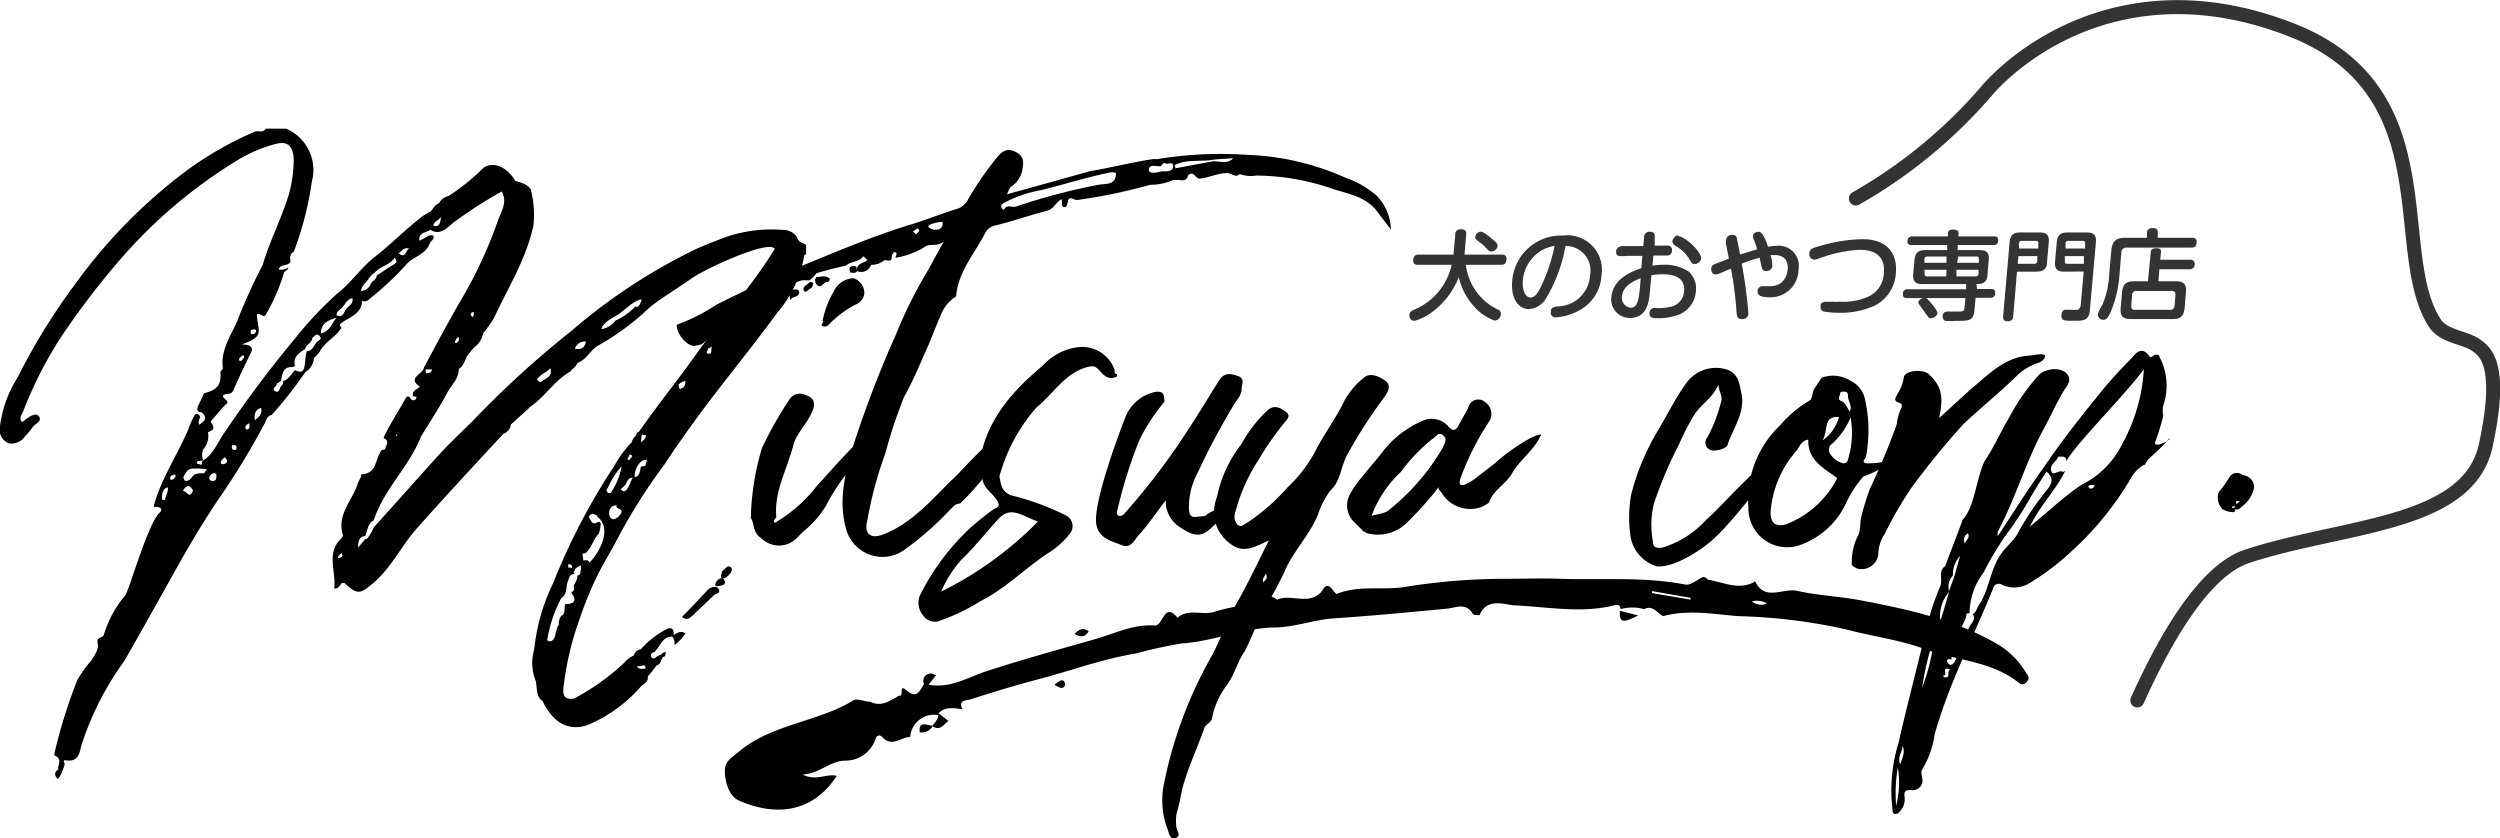
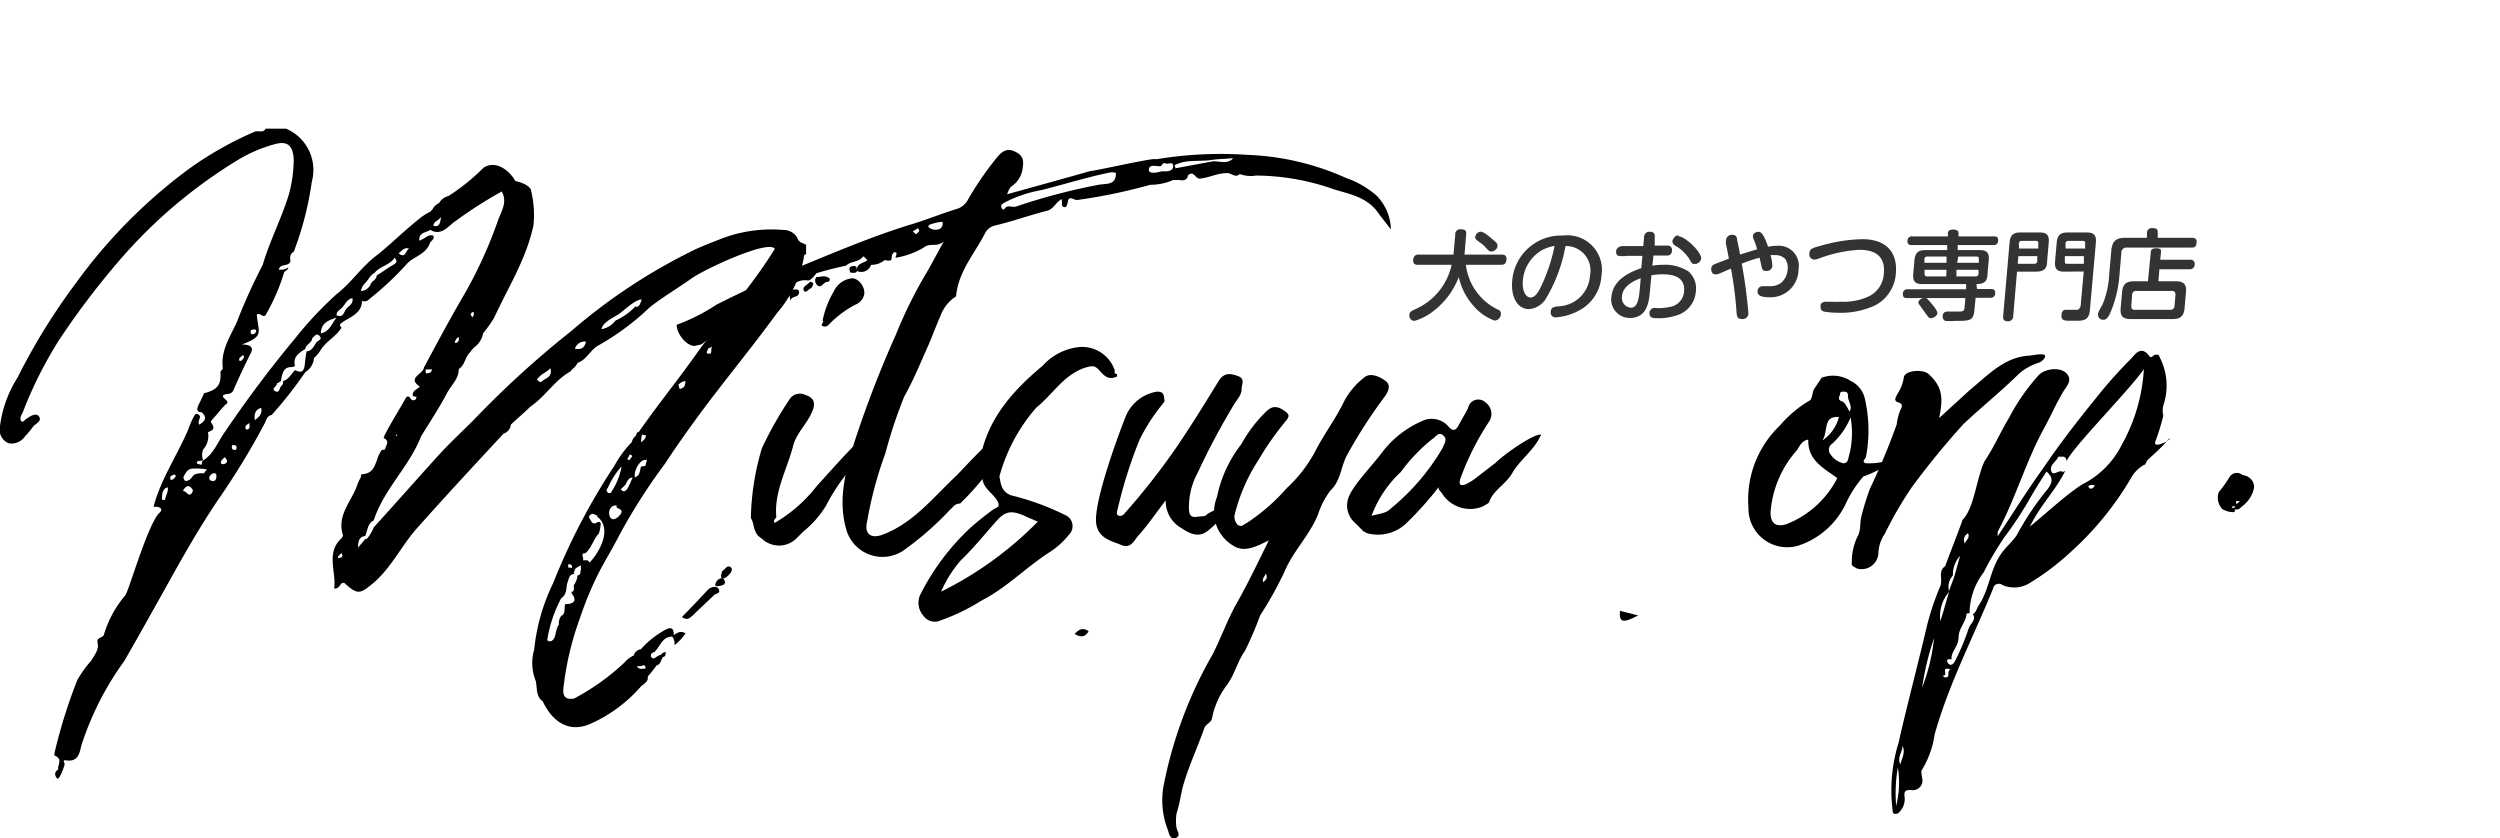
<svg xmlns="http://www.w3.org/2000/svg" viewBox="0 0 178.73 59.94">
  <defs>
    <style>.cls-1{fill:none;stroke:#333;stroke-linecap:round;stroke-linejoin:round;}.cls-2{fill:#333;}</style>
  </defs>
  <g id="レイヤー_2" data-name="レイヤー 2">
    <g id="レイヤー_1-2" data-name="レイヤー 1">
-       <path class="cls-1" d="M152.8,50.08c2.18-4.85,4.92-9.33,7.83-10.3,6.87-2.28,15.83-2.15,17.08-7.93s0-6.71-.76-7.22-2.27-.57-2.89-1.55C170.79,18,175,6.54,163.87,2.16s-18.8,1-21.66,4.13a35.42,35.42,0,0,1-9.53,7.9" />
      <path class="cls-2" d="M101.37,18.93c-.1,0-.37,0-.34-.35s.26-.38.4-.38h2.49v-.1l.12-1.33a.35.35,0,0,1,.39-.38c.3,0,.42.09.39.38l-.12,1.43h2.66c.09,0,.37,0,.34.35s-.2.38-.4.38H104.8a4.08,4.08,0,0,0,2.28,3.2.3.3,0,0,1,.22.34.48.48,0,0,1-.45.45,3.55,3.55,0,0,1-1.5-1.05,4.57,4.57,0,0,1-1.06-2.06,5.54,5.54,0,0,1-1.84,2.45,3.91,3.91,0,0,1-1.32.68.37.37,0,0,1-.37-.42c0-.21.16-.29.34-.38a4.51,4.51,0,0,0,2.68-3.21Zm5.37-1.79c.27.22.34.31.32.45a.45.45,0,0,1-.42.39c-.13,0-.17,0-.42-.28s-.37-.31-.56-.47-.2-.16-.19-.3a.44.44,0,0,1,.38-.37C106.07,16.56,106.5,16.93,106.74,17.14Z" />
      <path class="cls-2" d="M110.57,21.26a1.56,1.56,0,0,1-1.25.84c-.84,0-1.31-.87-1.21-2a3.51,3.51,0,0,1,3.64-3.26,2.47,2.47,0,0,1,2.74,2.88,3,3,0,0,1-1.64,2.5,4.06,4.06,0,0,1-1.61.47.34.34,0,0,1-.37-.41c0-.31.25-.35.54-.38a2.34,2.34,0,0,0,2.26-2.2,1.75,1.75,0,0,0-1.75-2.11A11,11,0,0,1,110.57,21.26Zm-.32-3.38a2.76,2.76,0,0,0-1.38,2.2c-.06.75.23,1.19.55,1.19s.56-.36.82-.93a12.3,12.3,0,0,0,.9-2.76A2.77,2.77,0,0,0,110.25,17.88Z" />
      <path class="cls-2" d="M118.13,19a3.48,3.48,0,0,1,.74-.07,3.13,3.13,0,0,1,1.85.48,1.62,1.62,0,0,1,.52,1.43,1.93,1.93,0,0,1-1.45,1.73,4.06,4.06,0,0,1-1.28.18c-.29,0-.62,0-.58-.4a.35.35,0,0,1,.41-.33,3.69,3.69,0,0,0,1-.07,1.21,1.21,0,0,0,1.06-1.11c.09-1.08-.84-1.23-1.53-1.23a4.8,4.8,0,0,0-.81.07l-.1,1.12c-.06.69-.17,1.93-1.42,1.93a1.32,1.32,0,0,1-1.34-1.5c.12-1.3,1.44-1.82,2.14-2.06l.08-.88-1.08,0a2,2,0,0,1-.62,0c-.07,0-.2-.09-.18-.34s.3-.36.48-.36h1.46l.06-.62a.37.37,0,0,1,.41-.4c.37,0,.36.25.35.4l0,.59.88,0a.3.3,0,0,1,.35.36c0,.31-.25.35-.32.35l-1,0Zm-.83.89c-.47.17-1.28.54-1.34,1.29a.7.7,0,0,0,.63.82c.35,0,.55-.31.63-1.22Zm2.69-3c.47,0,1.67,1.13,1.63,1.6a.46.46,0,0,1-.46.38c-.17,0-.19,0-.4-.37a2.79,2.79,0,0,0-1-.94.39.39,0,0,1-.2-.32.42.42,0,0,1,.11-.22A.39.39,0,0,1,120,16.82Z" />
      <path class="cls-2" d="M125,22.43a.42.42,0,0,1-.48.38c-.33,0-.35-.24-.37-.46a26.94,26.94,0,0,0-.4-3.15l-.74.32a1,1,0,0,1-.36.1c-.25,0-.33-.26-.31-.42s.06-.23.26-.32,1-.37,1-.4c-.06-.31-.09-.48-.2-1a1.14,1.14,0,0,1,0-.34.41.41,0,0,1,.44-.35.3.3,0,0,1,.34.26c0,.11.06.23.22,1.15.34-.11,1-.31,1.22-.38a5.72,5.72,0,0,0-.21-.63.64.64,0,0,1-.09-.3c0-.24.28-.32.41-.32s.35.1.67,1.07a3.81,3.81,0,0,1,.67-.07,1.43,1.43,0,0,1,1.51,1.68,2,2,0,0,1-2.13,2c-.37,0-.83-.06-.8-.44a.36.36,0,0,1,.38-.35l.21,0,.31,0a1.29,1.29,0,0,0,.8-.25,1.38,1.38,0,0,0,.45-.93,1.09,1.09,0,0,0-.16-.75.94.94,0,0,0-.7-.29,3.05,3.05,0,0,0-.36,0,3.18,3.18,0,0,1,.13.78.4.4,0,0,1-.45.35c-.16,0-.25-.05-.29-.19s-.16-.68-.17-.76a11.32,11.32,0,0,0-1.28.43A34.73,34.73,0,0,1,125,22.43Z" />
      <path class="cls-2" d="M130.57,21.57l.4,0a5.25,5.25,0,0,0,.65,0,4.3,4.3,0,0,0,1.87-.33,1.92,1.92,0,0,0,1.19-1.68c.11-1.16-.53-1.7-1.74-1.7a9.58,9.58,0,0,0-2.92.63,1.06,1.06,0,0,1-.3.07.37.37,0,0,1-.36-.45c0-.33.21-.38.94-.58a11.41,11.41,0,0,1,2.86-.43c1.58,0,2.51.84,2.38,2.42a2.77,2.77,0,0,1-1.48,2.31,5.79,5.79,0,0,1-2.64.53,6.25,6.25,0,0,1-1-.08.32.32,0,0,1-.26-.38C130.13,21.79,130.19,21.57,130.57,21.57Z" />
      <path class="cls-2" d="M141.34,20.66h1c.09,0,.33,0,.3.32a.31.31,0,0,1-.35.31h-1.05l-.08.85c-.07.8-.33.8-1.36.8a4.12,4.12,0,0,1-.73,0,.31.31,0,0,1-.18-.33c0-.34.27-.34.45-.34l.76,0c.19,0,.32,0,.35-.28l.06-.68h-2.87c.1,0,.12,0,.47.42.06.06.42.5.4.67s-.3.35-.45.35-.15,0-.52-.52l-.29-.4a.45.45,0,0,1-.11-.22.44.44,0,0,1,.41-.3h-1.21c-.09,0-.33,0-.3-.31a.31.31,0,0,1,.35-.32h4.17l0-.37h-3.13c-.49,0-.69-.18-.65-.72l.09-1c.05-.53.28-.71.77-.71h1.57l0-.36h-2.54a.26.26,0,0,1-.3-.31.31.31,0,0,1,.36-.31h2.53l0-.23c0-.22.23-.26.39-.26s.38.06.37.26l0,.23h2.54c.09,0,.32,0,.29.31a.3.3,0,0,1-.35.31h-2.54l0,.36h1.57c.49,0,.7.18.65.71l-.09,1c0,.6-.34.72-.79.72Zm-2.18-1.37h-1.57l0,.27c0,.13.05.2.18.2h1.37Zm0-.5,0-.45h-1.37a.19.19,0,0,0-.21.19l0,.26Zm.71.5,0,.47h1.37c.18,0,.2-.12.21-.2l0-.27Zm.05-.5h1.55l0-.26c0-.1,0-.19-.18-.19H140Z" />
      <path class="cls-2" d="M143.93,22.6a.36.36,0,0,1-.39.37c-.37,0-.34-.27-.33-.37l.46-5.27c.05-.56.31-.71.77-.71h1.38c.46,0,.7.15.65.71l-.12,1.37c0,.54-.28.72-.78.72H144.2Zm.32-3.74h1.18a.2.2,0,0,0,.22-.2l0-.35H144.3Zm.1-1.09h1.37l0-.35c0-.14,0-.2-.18-.2h-1a.19.19,0,0,0-.21.2Zm3.22,1.65c-.51,0-.69-.2-.65-.72l.12-1.37c.05-.54.29-.71.78-.71h1.37c.45,0,.7.15.65.71l-.43,4.85c-.06.75-.51.75-1,.75H148c-.37,0-.66,0-.62-.42s.28-.36.44-.36.65,0,.72,0,.2-.2.21-.29l.22-2.45Zm1.41-.56,0-.55h-1.36l0,.35c0,.13,0,.2.18.2Zm.09-1.09,0-.35c0-.12,0-.2-.18-.2h-1a.19.19,0,0,0-.22.2l0,.35Z" />
      <path class="cls-2" d="M156.7,17c.1,0,.37,0,.34.33s-.13.37-.4.37h-4.59a.35.35,0,0,0-.39.36l-.13,1.55a8.58,8.58,0,0,1-.66,2.76c-.19.39-.31.49-.49.49a.36.36,0,0,1-.39-.37c0-.1,0-.17.32-.71a6.25,6.25,0,0,0,.48-2.17l.15-1.68c.06-.7.35-.93,1-.93h1.55l0-.34a.34.34,0,0,1,.39-.35c.18,0,.41,0,.38.35l0,.34Zm-2.94,1.08c0-.1,0-.33.37-.33s.38.1.36.33l-.05.49h2.13a.29.29,0,0,1,.33.34.34.34,0,0,1-.39.34h-2.13l-.07.86h1.25c.55,0,.77.2.72.79l-.1,1.13c-.06.61-.33.78-.85.78h-3c-.52,0-.77-.17-.72-.78l.1-1.13c.05-.59.3-.79.85-.79h1Zm1.77,3c0-.19-.07-.28-.26-.28h-2.53a.27.27,0,0,0-.31.28l-.06.79c0,.19.06.28.25.28h2.53a.28.28,0,0,0,.31-.28Z" />
      <path d="M117.12,44l-1.31-.33C115.76,44.52,116,44.57,117.12,44Z" />
      <path d="M77.83,45.13c-.37-.27-.67-.18-1,.19C77.27,45.59,77.59,45.56,77.83,45.13Z" />
-       <path d="M75.81,48.66a2.26,2.26,0,0,0-.42.29,1.71,1.71,0,0,0,.4.21.25.25,0,0,0,.35-.21C76.14,48.69,76,48.59,75.81,48.66Z" />
-       <path d="M144.86,48.12a5.93,5.93,0,0,0-1.94-2c-3.1-1.83-6.57-2.57-10-3.22-1.48-.27-3-.33-4.45-.66-1-.22-2.31.78-3-.69a1.77,1.77,0,0,1-.17.12c-1.09.5-2.12-.05-3.16-.22-.1,0-.23-.31-.47-.16-.92.53-.93.55-1.3.48-2.92-.55-5.88-.29-8.82-.39-1.36-.05-2.76,0-4.06,0a45.61,45.61,0,0,0-6.8.54c-1.71.34-3.48-.14-5.14.55-.33-.25-.58-1.08-1.08-.16-.91,1-2.16.12-3.17.56-.41-.28-.82-.44-1.14.12a1.24,1.24,0,0,1-.34.18,14.79,14.79,0,0,0-2.85.52c-.93.38-2-.25-2.78.48-1-1.2-1,.6-1.66.55-1.55-.11-2.9.61-4.33,1-2.53.72-5.06,1.42-7.57,2.23-1.37.44-2.69,1.3-4.24,1l.54-.69c-.13,0-.27-.13-.39-.11a.53.53,0,0,0-.48.76c-.31.46-.52,1.1-1.26.44-.57-.51-.15.51-.52.38-.64.36-1.26.84-2.07.44-.4,0-.92-.27-1.2-.1-2.57,1.57-5.78,1.66-8.19,3.67-.52.43-1,.68-1,1.37s.25,1.78,1,2.12c2.47,1.09,5.2,1,7-1.76-.71-.2-1.41.4-2.44-.09,1.29-.11,1.9-.95,3-1a2.27,2.27,0,0,0,2.2-1.51c.07-.31.32-.37.49-.18.7.77,1.33,0,2,0a1.72,1.72,0,0,1,2-1.57c0,.34-.24.52-.4.76-.38,0-1-.41-.92.47a.86.86,0,0,0,.92-.44c.54.4.8-.14,1.14-.37L67.1,51c.49-.53,1.11-.36,1.71-.3h0c-.36-.68.33-.62.58-.7,1.59-.52,3.19-1,4.81-1.43,2.32-.6,4.57-1.45,7-1.85A33.11,33.11,0,0,1,84.49,46c2.24-.14,4.33-1.09,6.56-1.14,1.47,0,2.85-.55,4.28-.65,2.73-.18,5.44-.44,8.15-.7.57-.05,1.35-.47,1.81.38,0,.09.48.11.5.07.51-1.28,1.9-.7,2.49-.68,2.38.1,4.73.59,7.1,0,.26-.06.45-.05.48.27a3,3,0,0,1,1.67,0c.63-.32.93.26,1.36.5h0c1.8-.49,3.61-.14,5.39,0A39.84,39.84,0,0,1,132,45c1.84.5,3.74.72,5.56,1.39,2.2.83,4.7.83,6.67,2.35.24.19.43.29.67,0S145,48.32,144.86,48.12Zm-24-5.25-2.75-.47,0-.14,2.75.48Zm4.34.15a1.3,1.3,0,0,1,1.12.13A1.1,1.1,0,0,1,125.23,43Z" />
      <path d="M57.63,17.51v.67c-.16,0-.16.17-.17.28a8.43,8.43,0,0,1-1.91,3.92c-1.63,2.24-3.42,4.42-5.11,6.66-1,1.34-2,2.74-2.92,4.14a41.7,41.7,0,0,0-3.2,5c-.45.89-1,1.79-1.47,2.68a25.1,25.1,0,0,0-1.4,3.36,21.49,21.49,0,0,0-1.13,4.65c-.06.45-.23,1.23.72,1.07a16.53,16.53,0,0,0,3.6-2.57,1.93,1.93,0,0,1,.67-.51.59.59,0,0,1,.5-.44A6.66,6.66,0,0,1,47.61,45c.45-.22.56,0,.56.4.28-.17.5-.34.84-.11a4.24,4.24,0,0,1-.79.84.84.84,0,0,0-.16-.62c-.73,0-.85.72-1.29,1.12-.17,0-.34.22-.17.39s.28-.11.67-.22a.34.34,0,0,1,.34-.17c-.06.17,0,.28-.17.33s-.17.56-.51.62a7.33,7.33,0,0,1-.62.78c.06.39-.28.51-.5.73a10.35,10.35,0,0,1-3.54,2.63c-1.45.67-2.69.05-3.47-1.58-.5-.34-.39-1-.5-1.46a3.43,3.43,0,0,1-.11-2.24,14.07,14.07,0,0,1,1.36-4.76,45.79,45.79,0,0,1,4.38-8.39,7.53,7.53,0,0,1,1.24-1.68.77.77,0,0,1,.28-.45c.06-.11.06-.28.22-.28C47.08,28.86,48.6,27,50,25c1.8-2.4,3.82-4.64,5.39-7.21-.44-.68-5,1.44-5.94,2.11s-2,1.29-3,2.07a18.15,18.15,0,0,1-3.59,2.68c-.67.34-.9,1.07-1.57,1.29-.11.28-.34.39-.51.62-1.12.61-1.79,1.79-2.86,2.51-.45.45-1,.9-1.4,1.29A.74.74,0,0,1,36,31c-2.13,2.3-4.21,4.53-6.29,6.88-1.06,1.23-1.8,2.8-3.09,3.86-.89.73-1.06.79-2-.06a.18.18,0,0,0-.11,0,.18.18,0,0,1,.11,0c-.33-.11-.28.45-.73.39.17-1.17-.61-2.52.51-3.58a.44.44,0,0,0,.12-.22c-.45-1.41.56-2.36,1-3.53a2.83,2.83,0,0,1,.28-.62c0-.05,0-.22.11-.22,1.07-.06.9-1.18,1.4-1.74a.39.39,0,0,0,.23-.05c0-.23.39-.56-.11-.79a.86.86,0,0,1,.11-.28c.45-.89,1-1.73,1.46-2.57.11-.17.23-.17.34,0s.22.17.33.11.06-.11.12-.22a.48.48,0,0,1-.28-.06c-.06-.39.33-.45.5-.67-.95-.62.28-.9.29-1.34.84-1.57,1.68-3.14,2.58-4.71a31.38,31.38,0,0,0,2.7-5.76c.23-.67.73-1.35.29-2.13a30.85,30.85,0,0,0-3.31,2.12c-.45.28-1,1.12-1.8.62-.28.22-.84.16-.78.78a4.28,4.28,0,0,0,.61-.34c.4-.16.62.06.17.45-.28.9-1.23,1-1.74,1.62a21.81,21.81,0,0,1-2.64,2.46.43.43,0,0,1-.5.11c0,1-1.12,1.24-1.52,1.63-.11.11-.05.16.06.28-.4.67-1.18,1-1.57,1.73a3.23,3.23,0,0,1-.4.45,1.31,1.31,0,0,1-.62,1,29.76,29.76,0,0,1-2.41,3.07c-.34.06-.39.39-.51.62a53.19,53.19,0,0,1-3.31,5.43c-1.35,2-2.53,4.08-3.71,6.21-1,1.79-2,3.58-3,5.32a21.38,21.38,0,0,0-3.09,6.1c-.11.5-.23,1.17-1.12,1-.23,0-.06.17-.06.28s-.39,1.24-.56,1-.17-.45.11-.62c-.11-.28.39-.73-.28-1a1.25,1.25,0,0,1,.06-.4,37.34,37.34,0,0,1,1.58-5,8.48,8.48,0,0,1,1-1.39c.23-.4.56-.79.45-1.24s.34-.33.45-.61a7.71,7.71,0,0,1,1.52-2.8c.23-.22,1.58-5,2.42-5.88.39-.33,0-.5-.39-.45.45-1.85,1.69-3.69,2.48-5.54a5.83,5.83,0,0,1,.39-.9c.11-.22.22-.33.45-.05,0,.22-.17.39-.06.61.39-.22.62-.5.17-.89-.39,0-.33-.28-.22-.51s.28-.56.39-.84c1-.27,1.24-.61,1.18-1.56.06-.06.17-.17.17-.23-.17-1.23.51-2.24,1-3.3a40.4,40.4,0,0,1,1.85-4.09c.51-1.73,1.36-3.36,1.86-5A9.69,9.69,0,0,0,21,11.39c-.06-1-.45-1.35-1.4-1.07A10.24,10.24,0,0,0,17,11.44a35.49,35.49,0,0,0-8.31,7A56.42,56.42,0,0,0,4.23,24.3a29.21,29.21,0,0,0-2.59,5.15c-.06.17-.28.39-.12.67.12.06.17,0,.28-.11.29-.22.79-.56,1-.22s-.28.5-.45.73a5.51,5.51,0,0,1-.56.67,1.16,1.16,0,0,1-1.17.5A1.05,1.05,0,0,1,0,30.46,8.45,8.45,0,0,1,1.25,27a44.85,44.85,0,0,1,4.22-6.82A37.32,37.32,0,0,1,13.61,12,24.93,24.93,0,0,1,18.2,9.42c.28-.11.62.12.79-.22h1.46A3.2,3.2,0,0,1,22.29,13,22.8,22.8,0,0,1,21,18c-.28.16-.28.39-.23.67-.16.45-.72.11-.84.61h.17a.93.93,0,0,0,.51-.16c0,.16-.17.22-.29.33a14.28,14.28,0,0,1-1.29,3c-.17.39-.45-.17-.67.05.11,1.29.56,1.52-1.07,2.13.73,0,.84.28.61.67-.45.9-.84,1.74-1.23,2.63a.44.44,0,0,1-.4.23c-.28.05-.5.11-.16.39s0,.34-.06.45c-.28.28-.51.61-.79.89-.11.17-.28.23-.11.4.28.44-.06.5-.28.61a1.46,1.46,0,0,1-.34,1.23,1,1,0,0,0,0,.79c.78-.5,1.07-1.4,1.57-2.07a83.21,83.21,0,0,1,5-6.66,25.7,25.7,0,0,1,3-3.19c1-.78,1.74-1.9,2.75-2.68s2.07-1.85,3.14-2.69a3.85,3.85,0,0,1,.78-.5c.06-.05.06-.11.12-.11a1,1,0,0,1,.5-.5,1.06,1.06,0,0,1,.68-.51A14.87,14.87,0,0,0,34.56,12c.62-.44,1.46-.16,2.07.62.11.11.17.34.28.34.51.11,1.07.39,1.07.73a7.27,7.27,0,0,1,.16,2.41c-.51,2.41-1.8,4.42-2.81,6.61a8.21,8.21,0,0,1-.79,1.11,1.58,1.58,0,0,1-.62,1,1.64,1.64,0,0,0-.28.33c-.39.34-.39.95-.84,1.23,0,.73-.57,1.18-.85,1.74-.56,1.06-1.23,2.07-1.85,3.08-.85,2.18-2.64,3.74-3.38,6-.44.22-.44.72-.61,1.12-.45.05-.51.39-.51.83.17-.22.34-.39.51-.61a.18.18,0,0,0,.16-.06,3.31,3.31,0,0,0,.45-.78c1.63-1.79,3.2-3.58,4.83-5.37.73-.78,1.52-1.51,2.3-2.29a68.26,68.26,0,0,1,7-6.38,40.79,40.79,0,0,1,8.92-5.86c.62-.28,1.23-.51,1.79-.73A10,10,0,0,1,56,16.44,1.13,1.13,0,0,1,57,17C57.13,17.4,57.41,17.34,57.63,17.51ZM12,34.85c-.22,0-.33.22-.39.39-.06.51-.06.51.17.51.05-.17.11-.34.17-.51S12,35,12,34.85Zm.56-.78c0-.12-.05-.17-.16-.12s-.23.06-.23.23.11.11.17.11A.91.91,0,0,0,12.55,34.07Zm1.24,1c-.23-.45-.51-.4-.73.05C13.28,35,13.56,35.75,13.79,35.08Zm1-1.51a4.85,4.85,0,0,0-1-.06c-.39,0-.5.28-.67.56-.05.11.06.33.17.33.62-.11.22-.61,1.29-.55A.79.79,0,0,1,14.8,33.57Zm-.73-.51c0,.17.17.11.28.17s.06-.22.17-.34C14.35,33,14.13,32.89,14.07,33.06Zm1.4,1c0-.11,0-.22-.17-.22a.41.41,0,0,0-.34.33c0,.17.12.23.28.23S15.47,34.24,15.47,34.07Zm.67-1.29c-.11-.16-.16.06-.28.12C15.53,33.4,16.53,33.18,16.14,32.78Zm.45-1c0,.17-.11.45.28.4C16.93,32,17,31.78,16.59,31.83Zm.52-6c0,.06.11.06.17,0a.88.88,0,0,0,.17-.22c0-.06-.06-.11-.06-.17C17.17,25.56,17.05,25.61,17.11,25.78Zm.72,4.49a.94.94,0,0,0-.28.22c0,.17,0,.28.17.22S17.83,30.43,17.83,30.27ZM18,23.88c.28.11.56-.5-.05-.28C17.9,23.66,17.9,23.88,18,23.88Zm.72,5.27c-.5.11-.56.5-.5.89C18.5,29.82,18.78,29.6,18.67,29.15ZM22.83,24c-.23-.22-.34.06-.51.17,0,.33-.45.44-.5.78-.45.28-.9.56-.73,1.23-.06,0-.12.06-.23.06-.61,0-.67.44-.78,1a1.37,1.37,0,0,1-.28.17c0,.22-.45.39-.12.56s.28-.28.45-.39a.43.43,0,0,0,.11-.34c.4-.11.57-.5.85-.78.89.45.61-.56.84-1.35.34,0,.5-.33.67-.61C22.71,24.34,23.11,24.28,22.83,24Zm1.23-1.29c-.56.17-1.12.39-1.12,1.12C23.56,23.72,23.73,23.11,24.06,22.71Zm1.13-1.39c-.34.05-.45.33-.68.61s-.45.28-.45.62c.51.17.51-.23.68-.45S25.3,21.71,25.19,21.32Zm-.71,18.37s-.06-.11-.06-.17l-.22.23c-.11.17.05.17.11.11A.15.15,0,0,0,24.48,39.69Zm3.74-21.28c-.34.56-1.07.61-1.46,1.12-.28.11-.39.44-.62.67s-.28.39-.34.61a.84.84,0,0,0,.68-.44c.05-.28.45-.34.45-.68.39-.22.73-.5,1.12-.72S28.38,18.69,28.22,18.41ZM28.31,31v.16h.11A.26.26,0,0,1,28.31,31Zm.92-13.23c-.34-.11-.51.17-.73.34C29,18.52,29,17.9,29.23,17.79Zm1.32,8.91c.23,0,.29-.11.34-.27h-.45C30.44,26.54,30.39,26.7,30.55,26.7Zm1-11.2c-.23.34-.56.34-.56.67C31.36,16.23,31.47,16.06,31.53,15.5Zm1.1,9c.11,0,.23-.22.11-.39l-.16.17C32.58,24.35,32.41,24.52,32.63,24.52Zm1-2s.06.11.12.22c.05-.11.11-.17.11-.22s0-.17-.06-.17S33.64,22.4,33.64,22.51Zm5.71,3.82c-.22.28-.56.39-.78.61s-.23.23-.06.34c0,.06.17.06.17.06C39,27,39.52,27,39.35,26.33Zm2.16,14.12c-.17.11-.45.17-.45.45-.05,0-.05,0-.05.06s0,0,.05.11c-.39,0-.39.33-.5.61s0,.84-.45,1.12a9.6,9.6,0,0,0-1,3c.22.17.39.05.51-.17s.11-.67.33-.95a.8.8,0,0,1,.17-.62c.34-.16.17-.56.28-.84.57,0,.9-.22.45-.78V42.3h.06c.23-.11,0-.39.17-.56a2.5,2.5,0,0,0,.17-.39.42.42,0,0,1,.06-.23c.22,0,.16-.28.22-.44Zm-.9,0c0,.06,0,.17.06.17s.11,0,.22,0c0-.11,0-.17-.11-.23S40.61,40.34,40.61,40.45Zm1.27-16a.74.74,0,0,0-.79.51C41.48,25,41.76,24.93,41.88,24.48Zm.81,12.45c-.16-.06-.33-.23-.5-.06s-.06.22,0,.33.17.4.45.23.33.06.28.22a2.26,2.26,0,0,1-.12.56c-.39.39-.5,1-.95,1.4-.28,0-.23.12-.17.34v.17c.17,0,.39-.06.45.17C42.86,39.5,43.81,37.77,42.69,36.93Zm3.17-15.46c-.45,0-1.18.72-1.57,1S43.11,23,43,23.53a1.54,1.54,0,0,0,1-.61,4.44,4.44,0,0,0,1.41-1C45.69,22,45.75,21.75,45.86,21.47ZM43.48,35.25h.17a4.79,4.79,0,0,0,.79-1.91,5.78,5.78,0,0,0-1,1.57C43.31,35,43.37,35.13,43.48,35.25Zm.62.89c-.9-.11-.62,1.74.27.62C44.66,36.31,43.93,36.42,44.1,36.14Zm1.12-2c-.28,0-.39.28-.5.51l-.34.33C44.77,35.47,45,34.58,45.22,34.18ZM45,32.89s.11-.16.17-.22,0-.17-.17-.17a.49.49,0,0,1-.11.23C44.83,32.84,44.89,32.89,45,32.89Zm1.18,0c-.4-.11-.9.78-.79,1.23.39-.11.34-.5.45-.78a.65.65,0,0,0,.33-.06C46.12,33.12,46.34,32.9,46.18,32.84Zm-.65,14.74c.17.28.39.16.62.17,0-.34-.17-.23-.34-.17Zm.31-16c.17-.17.34-.28.34-.51a2.5,2.5,0,0,1-.28-.05A1.61,1.61,0,0,0,45.84,31.61ZM49,27.24a.76.76,0,0,0-.5.28c.06.12.05.28.11.28C48.93,27.75,49,27.52,49,27.24Zm2.38,14.91c.17.28-.22.28-.33.39-.51.51-1.07,1-1.52,1.46-.22.17-.39.39-.78.11.67-.67,1.29-1.34,1.91-2C50.92,41.93,51.26,41.87,51.42,42.15ZM50.9,24.78c-.17.11-.28.11-.28.17s-.23.34.05.34S50.79,25.06,50.9,24.78Zm.86,16.64c.17.29,0,.4-.22.45s-.34.06-.39,0,.05-.34.22-.45S51.65,41.31,51.76,41.42Zm.51-.84c.17.17-.11.51-.34.68s-.5.11-.33-.28v-.12C51.82,40.75,52,40.31,52.27,40.58Z" />
      <path d="M61.81,32a3.11,3.11,0,0,1-.9,1.51.7.7,0,0,1-.22.17,13.44,13.44,0,0,0-1.63,2.46A7,7,0,0,1,57.43,38l-.45.45a1.77,1.77,0,0,1-2.52.05c-.67-.39-.5-1.07-.78-1.46a18.65,18.65,0,0,1,.79-5,27,27,0,0,1,2-3.53.88.88,0,0,1,1.12-.27c.56.17.78.56.45,1.23-.34.84-1.13,1.51-1.35,2.46-.45,1.68-1.35,3.25-1.19,5,0,.17-.28.23-.11.45a10.47,10.47,0,0,0,3-2.63c1.12-1.23,2.19-2.46,3.42-3.63C61.87,31,62.21,31.08,61.81,32Zm-3-9.08a6.64,6.64,0,0,1,.79-2.07,1.62,1.62,0,0,1,1.29-.95c.39-.06,1,.56.89,1.17a1.06,1.06,0,0,1-.67.73,7.46,7.46,0,0,0-1.85,1.4.36.36,0,0,1-.45.11C58.64,23.23,58.86,23.06,58.86,23Z" />
      <path d="M99.44,16.41c-.28-.39-.62-.78-.9-1.18-.78-1.12-2-1.34-3.13-1.68a17,17,0,0,0-5.6-1,2.28,2.28,0,0,1-1.18-.11c-.33.33-.61-.12-.95-.06-.67,0-1.23.33-1.91.39-.33,0-.44-.62-.84-.23-.05.34-.33.39-.61.33h-.45a4,4,0,0,1-1.63.34A39.06,39.06,0,0,1,77,14.3c-.28,0-.62-.4-.67.22-.06.11-.06.34-.28.28s-.06-.34-.17-.56c-.45.28-.56.73-1.07.84-1.29.33-2.52.78-3.75,1.06a1.09,1.09,0,0,0-.62.5c-.73,1.45-1.91,2.74-2.08,4.48,0,.11-.17.16-.23.22a2.82,2.82,0,0,0-.89,1.23c-.29.67-.57,1.4-.85,2.07-.56,1.24-1.07,2.52-1.74,3.7a34.39,34.39,0,0,0-1.36,4.09A27.71,27.71,0,0,0,62,37.24c-.23.9.22,1.29,1.06,1,2.24-.83,3.65-2.68,5.33-4.25.45-.44,2.92-3.24,3.14-2.68s-1.18,2.8-1.18,2.8A19.14,19.14,0,0,1,68.64,36c-.39,0-.5.27-.67.39a22.11,22.11,0,0,1-3.43,3,2.69,2.69,0,0,1-4-1.41c-.67-2.18-.11-4.2.51-6.27a77.6,77.6,0,0,1,3-7.79,31.86,31.86,0,0,1,2.19-4.42c.39-.67.73-1.34,1.24-2.24-.51.45-1,.06-1.46.45a5.72,5.72,0,0,1-2,.72c0-.11.17-.33,0-.39s-.28.22-.28.45-.34.11-.51.11a1.38,1.38,0,0,1-.95.33.74.74,0,0,1-1,.45c-.11-.56.5-.56.73-.78-.11-.11-.28-.34-.34-.23-.28.39-.84.28-1.18.62-.72.16-1.45.33-2.13.55,0,0-.39.56-.61.51a1.27,1.27,0,0,0-1.18.44,4.65,4.65,0,0,1-1.07.67c0,.23.45.06.34.4a.36.36,0,0,1-.45.22.82.82,0,0,0-.5.17,3.61,3.61,0,0,1-.45.39c-.23.11-.51.33-.45-.28.06-.23-.34-.12-.5-.17s-.12.17-.17.22c0,.34.56,0,.44.45-.16.17-.16.67-.61.34-.39.16-.84.39-1.29.61a3.21,3.21,0,0,1-1.07.61c-.33.23-.56.56-.95.56-.51.28-1.46-.67-1.46-1.46a13.73,13.73,0,0,0,2.86-1.45c2-1,3.93-1.9,6-2.73,2.58-1.06,5.22-2.18,7.91-3,1.12-.34,2.19-.78,3.31-1.12a1.38,1.38,0,0,0,.78-.72,23.23,23.23,0,0,1,2.08-3c.34-.39.68-.61,1.18-.39s.73.51.62,1.13a1.83,1.83,0,0,1-.74,1.34c-.22.11-.28.39-.39.61,2-.55,4-1.11,6-1.67.34,0,4.65-1,4.65-.83a28,28,0,0,1,6.5-.32,18.8,18.8,0,0,1,7.06,1.64A6.69,6.69,0,0,1,98.43,14,3.59,3.59,0,0,1,99.44,16.41ZM55.33,20.92c-.28.17-.67.12-.84.45.11,0,.28.06.34.06C54.89,21.2,55.28,21.2,55.33,20.92Zm1.8-.05c0,.45-.51.23-.62.62-.06-.39-.22-.68.23-.79C57,20.7,57.07,20.65,57.13,20.87Zm.89-.28c-.22.06-.44.45-.56.17s.28-.39.45-.62C58.25,20.2,58.14,20.37,58,20.59Zm1.29-.67c.06.06-.05.23-.11.23-.33-.06-.5.61-.84.16a.42.42,0,0,1,0-.5C58.64,19.81,59,19.64,59.31,19.92Zm1.46-.44c0-.17-.17-.39.17-.45s.28.11.34.34C61.16,19.59,60.94,19.48,60.77,19.48Zm4.94-3c0-.06-.06-.12-.11-.17a1.22,1.22,0,0,1-.34.22l.22.23C65.54,16.68,65.65,16.63,65.71,16.52Zm1.68-.62a2.63,2.63,0,0,0-.67.12c-.28.05-.56.22-.12.39C66.77,16.46,67.45,16.52,67.39,15.9Zm12.39-3.5a1,1,0,0,0-.56,0c-1.63.34-3.2.84-4.77,1.23a9.19,9.19,0,0,0-2.63.89c-.17.11-.28.17-.23.33s.12.23.23.12c.22-.34.56-.06.84-.17a43.54,43.54,0,0,1,5.94-1.56C79.11,13.12,79.78,13.24,79.78,12.4Zm4.09-.5c0-.33-.34-.11-.5-.17s-.28,0-.34.17c-.28.11-.9-.23-.9.33.06.23.56.17.9.06l.06,0h.28C83.65,12.24,83.87,12.13,83.87,11.9Zm4.26-.55c-.45.05-.95.05-1.4.11-.9.16-1.91-.06-2.75.39,0,.05.06.16.06.22l2.69-.5C87.18,11.52,87.74,11.74,88.13,11.35Z" />
      <path d="M79.86,26.74v.17c-.56.28-.89,0-1.23-.39s-.5-.4-1.06-.23c-1.52.5-2.3,1.9-3.48,2.85a12.35,12.35,0,0,0-2.64,4.93c.11.5.11,1.06.83,1.34a18.86,18.86,0,0,1,3.87,1.41.86.86,0,0,1,.28,1.4,5.79,5.79,0,0,1-1.35,1.23C73.4,40.51,72,42,70.2,42.92a14.77,14.77,0,0,1-3.14,1.5A1,1,0,0,1,66,44a1.38,1.38,0,0,1-.22-1.46,16.89,16.89,0,0,1,3.6-4.81,20.14,20.14,0,0,1,1.68-1.34c.22-.11.45-.17.28-.51-.28-.56-.89-.84-1.06-1.45a5.18,5.18,0,0,1-.17-1.8c.57-2.8,2.37-4.76,4.44-6.49A4.08,4.08,0,0,1,77,24.83a2.46,2.46,0,0,1,2.69,1.63C79.7,26.57,79.64,26.74,79.86,26.74ZM71.33,37.15c-.9,1-1.69,2-2.64,2.91a8.66,8.66,0,0,0-1.41,2.24,25.59,25.59,0,0,0,6.91-5c-.34-.17-.68-.28-1-.45C72.51,36.59,72,36.42,71.33,37.15Z" />
      <path d="M88.77,27.77c0,.5-.34.78-.56,1.17a50.31,50.31,0,0,0-2.59,4.87A5.11,5.11,0,0,0,85,36.33c0,.45.11.68.55.62s.62,0,.79-.22a6.68,6.68,0,0,1,1.12-.5c.34.61-1,1.62-1.12,1.73-.73.56-1.4.11-2-.28a2.2,2.2,0,0,1-1-1.91c-.73.95-1.29,1.79-2,2.57-.28.34-.51.9-1.18.62s-1.63-.45-1.79-1.52c-.22-1.57,1.75-6.78,2.09-7.62A2.9,2.9,0,0,1,82.72,28c.28,0,.45.05.5.39s.06.28-.11.5a13.67,13.67,0,0,0-1.63,2.52,33,33,0,0,0-1.58,5c-.05.17-.11.39.06.45s.33,0,.45-.17A48.15,48.15,0,0,0,84,32.13c1.12-1.62,2.14-3.3,3.15-4.93.39-.61.9-.5,1.46-.27C89,27.15,88.77,27.49,88.77,27.77Z" />
      <path d="M99,28.35a35.29,35.29,0,0,0-2.7,4.19c-.45.84-.45,1.85-1.18,2.52a5.9,5.9,0,0,0-.9,1.74c-.62,1.51-1.8,2.63-2.42,4.14A27.51,27.51,0,0,1,90.09,44,25.35,25.35,0,0,1,89,46.54c-.56.78-.73,1.73-1.35,2.52a5.7,5.7,0,0,0-1,2.29c-.06.34-.45.39-.56.73-.51,1.46-1.19,2.85-1.58,4.37-.11.56-.23,1.17-.4,1.73a3.42,3.42,0,0,0,0,1c.06.28.34.56-.06.73s-.5-.39-.55-.56a5.8,5.8,0,0,1-.33-3.08,30.56,30.56,0,0,1,3.54-9.52c.62-1.23,1.07-2.52,1.75-3.7.78-1.4,1.46-2.8,2.25-4.42-.9.45-1.74.89-2.53.39A2.8,2.8,0,0,1,87,35.55a9.09,9.09,0,0,1,1.75-3.8,9.86,9.86,0,0,1,1.57-2.13c.39-.39.73-.78,1.46-.28.45.28.39.45.17.73a20.81,20.81,0,0,0-2,2.85,12.56,12.56,0,0,0-1.69,3.92.81.81,0,0,0,.23.68c.28.22.45-.06.61-.11A14,14,0,0,0,92,34.89a9.88,9.88,0,0,0,2-2.57c.62-1.24,1.52-2.41,2.13-3.7a5.4,5.4,0,0,1,1.46-1.68c.4-.28,1-.05,1.46.29S99.19,28.07,99,28.35ZM90.48,41c0,.17-.28.34-.17.62C90.54,41.44,90.65,41.27,90.48,41Z" />
      <path d="M97.49,38c-.22-.22-.44-.45-.67-.67a1.64,1.64,0,0,1-.44-1.68c.28-.9,1.63-2.24,2.47-3.36a7.17,7.17,0,0,1,2.8-2.18,1.58,1.58,0,0,1,1.91.39c.33.4.56.23.73-.11s.45-.78.67-1.23a.74.74,0,0,1,1.24-.39,1,1,0,0,1,.27,1.35,19.35,19.35,0,0,0-2.08,4.14c-.11.45.06.45.34.39a3.87,3.87,0,0,0,.67-.39l1.52-1.17c.61-.62,2.86-2.18,3.25-2,0,.05,0,.05-.06.11-.45,1-1.46,1.68-2,2.63-.45.78-1.29,1.17-1.63,2,0,.17-.28.23-.39.34a2.37,2.37,0,0,1-3-.9c-.06-.12-.28-.23-.23-.45a24.32,24.32,0,0,1-2.24,2.51,2.94,2.94,0,0,1-2.92.78S97.55,38,97.49,38Zm.57-1.12c.56-.17,1-.16,1.34-.5a16,16,0,0,0,3.71-4.31c.17-.39.39-.67.06-.95s-.51.11-.79.28a12.52,12.52,0,0,0-2.24,2.35A8.19,8.19,0,0,0,98.06,36.86Z" />
-       <path d="M118.45,40.49a2.7,2.7,0,0,1-1.91-2.36,9.32,9.32,0,0,1,.07-2.75,17.13,17.13,0,0,1,1.91-4.59c.67-1.12,1.24-2.29,2-3.35a2.61,2.61,0,0,1,3-1c.84.34.84,1.12,1,1.79.22,1.29-.62,2.41-1,3.53,0,.23-.56.45-1,.45a.57.57,0,0,1-.45-.95,11,11,0,0,0,1-2.64c.06-.33-.17-.61-.22-1.12-.4.95-1.24,1.4-1.74,2.18a17.11,17.11,0,0,0-1.07,2.08,29.74,29.74,0,0,0-1.8,4.25,6.4,6.4,0,0,0-.06,2.75c0,.39.27.44.67.39a7,7,0,0,0,3.14-2c.78-.62,4.49-4.81,4.66-4.14s-2.93,4.42-4.1,5.48C121.53,39.43,119.62,40.6,118.45,40.49Z" />
      <path d="M135.83,32.34s.06.28-.62.73a9.86,9.86,0,0,1-2,1A8.31,8.31,0,0,0,132,35.92,5.73,5.73,0,0,1,128.59,39,2.77,2.77,0,0,1,125,36.3a7.33,7.33,0,0,1,2.25-5.88,8.35,8.35,0,0,1,2.13-1.79c.17-.11.17-.45.29-.78l.56-.84a2.29,2.29,0,0,1,2.07.22,1.84,1.84,0,0,1,1,1.18,10.06,10.06,0,0,1,.1,4.26c-.06.17-.34.34,0,.45a4.92,4.92,0,0,0,1.51-.17C135.21,32.79,135.83,32.34,135.83,32.34Zm-4.48,1.84c-1-.73-2.13-1.29-2.07-2.75-.45.06-.62.45-.79.73a7.48,7.48,0,0,0-1.91,4.48c0,.78.39,1.06,1.12.84A6.88,6.88,0,0,0,131.35,34.18Zm-1.06-2.69a2.92,2.92,0,0,0,1.18-1.68C130.29,29.75,130.74,30.76,130.29,31.49Zm2-1.62A5.3,5.3,0,0,1,131,31.71a.52.52,0,0,0-.12.79,1.52,1.52,0,0,0,.9.62c.39,0,.34-.4.45-.68A6.59,6.59,0,0,0,132.31,29.87Zm-.62-1.18c.23.06.39.45.56.73.23-.39-.11-.73-.11-1.07S132,28,131.75,28s-.17.16-.23.28S131.41,28.63,131.69,28.69Z" />
      <path d="M146.21,25.47c0,.22-.39.44-.39.44a4,4,0,0,0-1.46.79c-1.29,1.28-2.7,2.4-4,3.63a56.7,56.7,0,0,0-3.7,4.53,26.83,26.83,0,0,0-1.91,3.3,2.62,2.62,0,0,0-.46,1.4,1.2,1.2,0,0,1-1.57,1.07c-.16-.12-.39-.17-.33-.4a4.17,4.17,0,0,1,.39-1.84c.28-.45.17-1,.29-1.46a18.72,18.72,0,0,1,.62-2,49.39,49.39,0,0,0,1.91-4.59,3.85,3.85,0,0,1,.28-1.07c.06-.11.23-.39-.16-.5s-.17-.39-.06-.62a2.94,2.94,0,0,0,.45-1.17c.06-.51,1.4-.62,1.79-.22.9.84,1.07,1.57.73,3.13l2.19-2c1.29-1.06,2.47-2.35,4.2-2.46C145.37,25.41,146.21,25.19,146.21,25.47Z" />
      <path d="M155.11,31.37c0,.11,0-.06-.34.33s-1.12,1.07-1.23,1.18a1.48,1.48,0,0,0-.17.33.49.49,0,0,0-.23.11,2.4,2.4,0,0,0-.78.84,22.14,22.14,0,0,1-4.22,5.21,18,18,0,0,1-3.08,2.34,2.08,2.08,0,0,1-1.91.11.42.42,0,0,0-.67.28c-1.41,3.47-3.15,6.77-4.17,10.41a6.69,6.69,0,0,1-.9,2.52c-.11.12,0,.4,0,.57a.69.69,0,0,1-.73.89c-.56-.06-.56.17-.51.56a1.31,1.31,0,0,1-.51,1.12c-.11,0-.22.06-.33-.06a11.5,11.5,0,0,1,.4-5c.62-2.75,1.36-5.49,2-8.24a19.16,19.16,0,0,1,1-3c.17-.5-.23-1.12.45-1.46a.17.17,0,0,1-.11.06c0-.06,1.23-3.19,1.23-3.3.85-.84,1-3,1.58-4.2.68-1,1.13-2.08,1.74-3.08a14.66,14.66,0,0,1,2.14-3.08c.5-.5,1.68-.61,2.07,0,.28.39-.05.78-.28,1.12-.51.84-.9,1.73-1.35,2.57-1.35,2.41-2.08,5.1-3.38,7.51,0,0,0,.16,0,.33,1.07-1.62,2.08-3.24,3.21-4.81,1.18-1.74,2.47-3.41,3.76-5a32.6,32.6,0,0,1,2.53-2.85c.28-.28.73-1.06,1.34-.22.11.17.23,0,.34-.06s.34-.11.39.12a4.42,4.42,0,0,1,.27,3.47,1.52,1.52,0,0,0,0,.73,17.12,17.12,0,0,1-.57,1.85c-.17.5.79,0,.79,0S155.16,31.26,155.11,31.37ZM135.68,54.86a10.93,10.93,0,0,0-.12,2.75A6.78,6.78,0,0,0,135.68,54.86Zm.34-1.57c0,.45-.4.84-.17,1.35C136,54.19,136.24,53.74,136,53.29Zm2.25-7.67a19.24,19.24,0,0,0-.85,3.53A13.71,13.71,0,0,0,138.27,45.62Zm.45-1.23c.23-.67.4-1.34.62-2.07h0v-.06c.12-.39.28-.72.4-1.12h0l.39-1.4a1.94,1.94,0,0,0-.51,1.4,1.2,1.2,0,0,0-.28,1.12v.06A2.63,2.63,0,0,0,138.72,44.39Zm.56,3.42c-.51-.06.05.5-.4.5,0,0,.12.12.17.12.39,0,.17-.28.28-.45S139.44,47.87,139.28,47.81ZM146.36,35c.39-.5.45-.84-.05-1.29-.4.62-.79,1.23-1.18,1.91a24.91,24.91,0,0,1-1.8,2.74,23.76,23.76,0,0,0-1.52,2.57,4.82,4.82,0,0,0-1,2.91s-.22,0-.22.06c-.06.62-.56,1-.57,1.68s-.56,1-.5,1.57c-.45-.12-.34.22-.17.34s.34-.06.45-.29a16.47,16.47,0,0,0,.95-2.29c.12-.34.57-.62.29-1,.28-.17.28-.45.45-.67.73-1.12.79-2.52,1.57-3.64.34-.5.79-.84,1.12-1.34A20.71,20.71,0,0,1,146.36,35Zm-5.89,3.86c.06-.23.39-.39.23-.73A.52.52,0,0,0,140.47,38.85Zm12.8-12.47c-1.13,1.62-5.22,5.7-5.56,6.65a.29.29,0,0,0-.17-.39c-.11,0-.39,0-.39,0-.11.34-.62.56-.51,1s.51-.05.79.06c0,.06.17,0,.22-.06-.67,1.4-1.8,2.47-2.53,4,1.35-1.11,2.47-2.18,3.71-3a6.36,6.36,0,0,0,2.86-2.85A12.57,12.57,0,0,0,153.27,26.38Zm-3.49,8.34a.33.33,0,0,0-.23-.06c-.22,0-.33.11-.16.23S149.67,34.83,149.78,34.72Z" />
      <path d="M161.15,34.85a2.19,2.19,0,0,1-.78,1.29c-.17.11-.28.34-.56.28-.12,0,.16.28-.4.17-.11,0-.56-.17-.56-.23a1.15,1.15,0,0,1-.22-1.18,9,9,0,0,0,.79-1.12.62.62,0,0,1,.89-.11c.17.06.34.06.45.17A.82.82,0,0,1,161.15,34.85Zm-1.4,1.34c-.06,0-.17,0-.17.06v.06s.06,0,.06,0a.18.18,0,0,1,.11,0C159.75,36.25,159.81,36.19,159.75,36.19Zm.34-.33c-.06-.06-.23-.06-.23,0V36s.11,0,.11,0,.06-.11.12-.11S160.2,35.86,160.09,35.86Z" />
    </g>
  </g>
</svg>